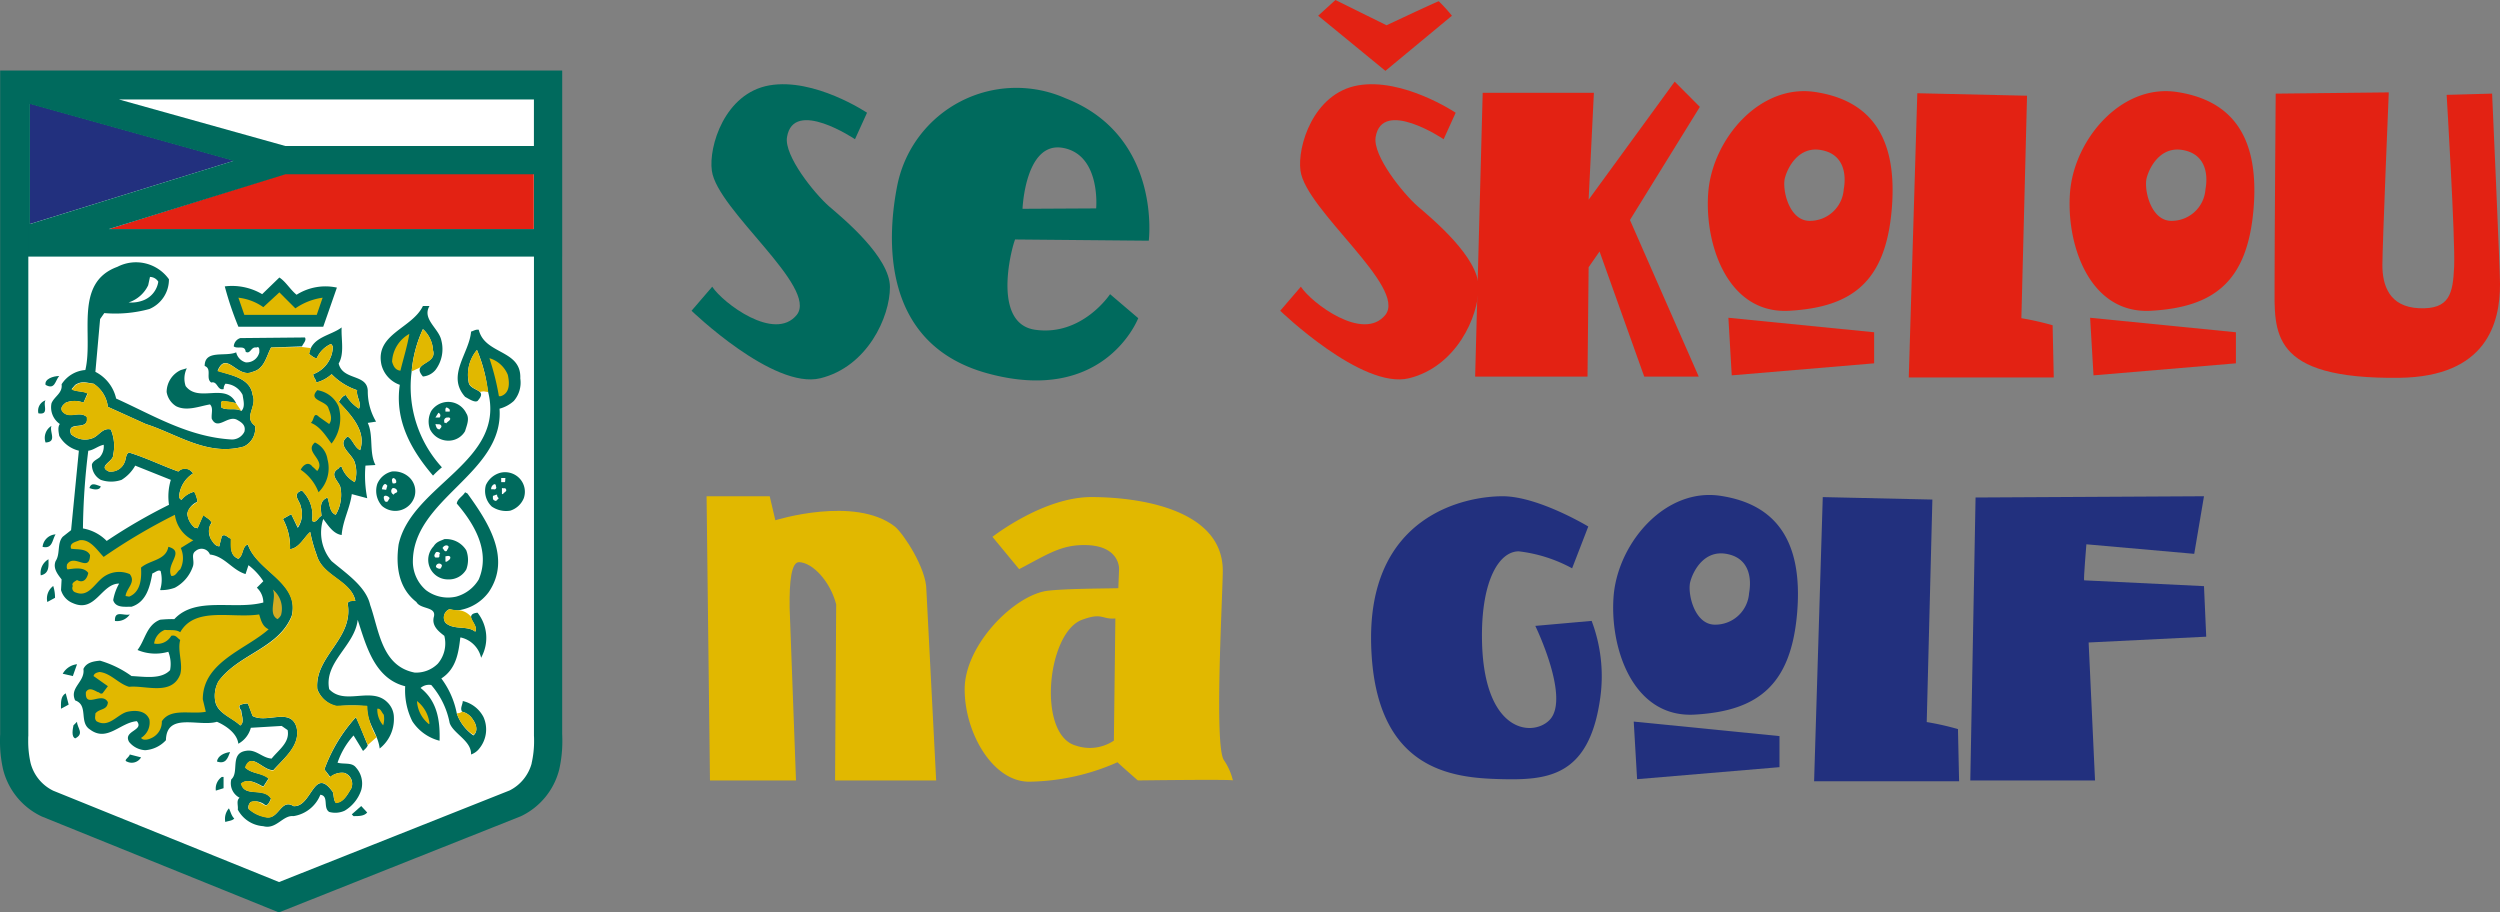
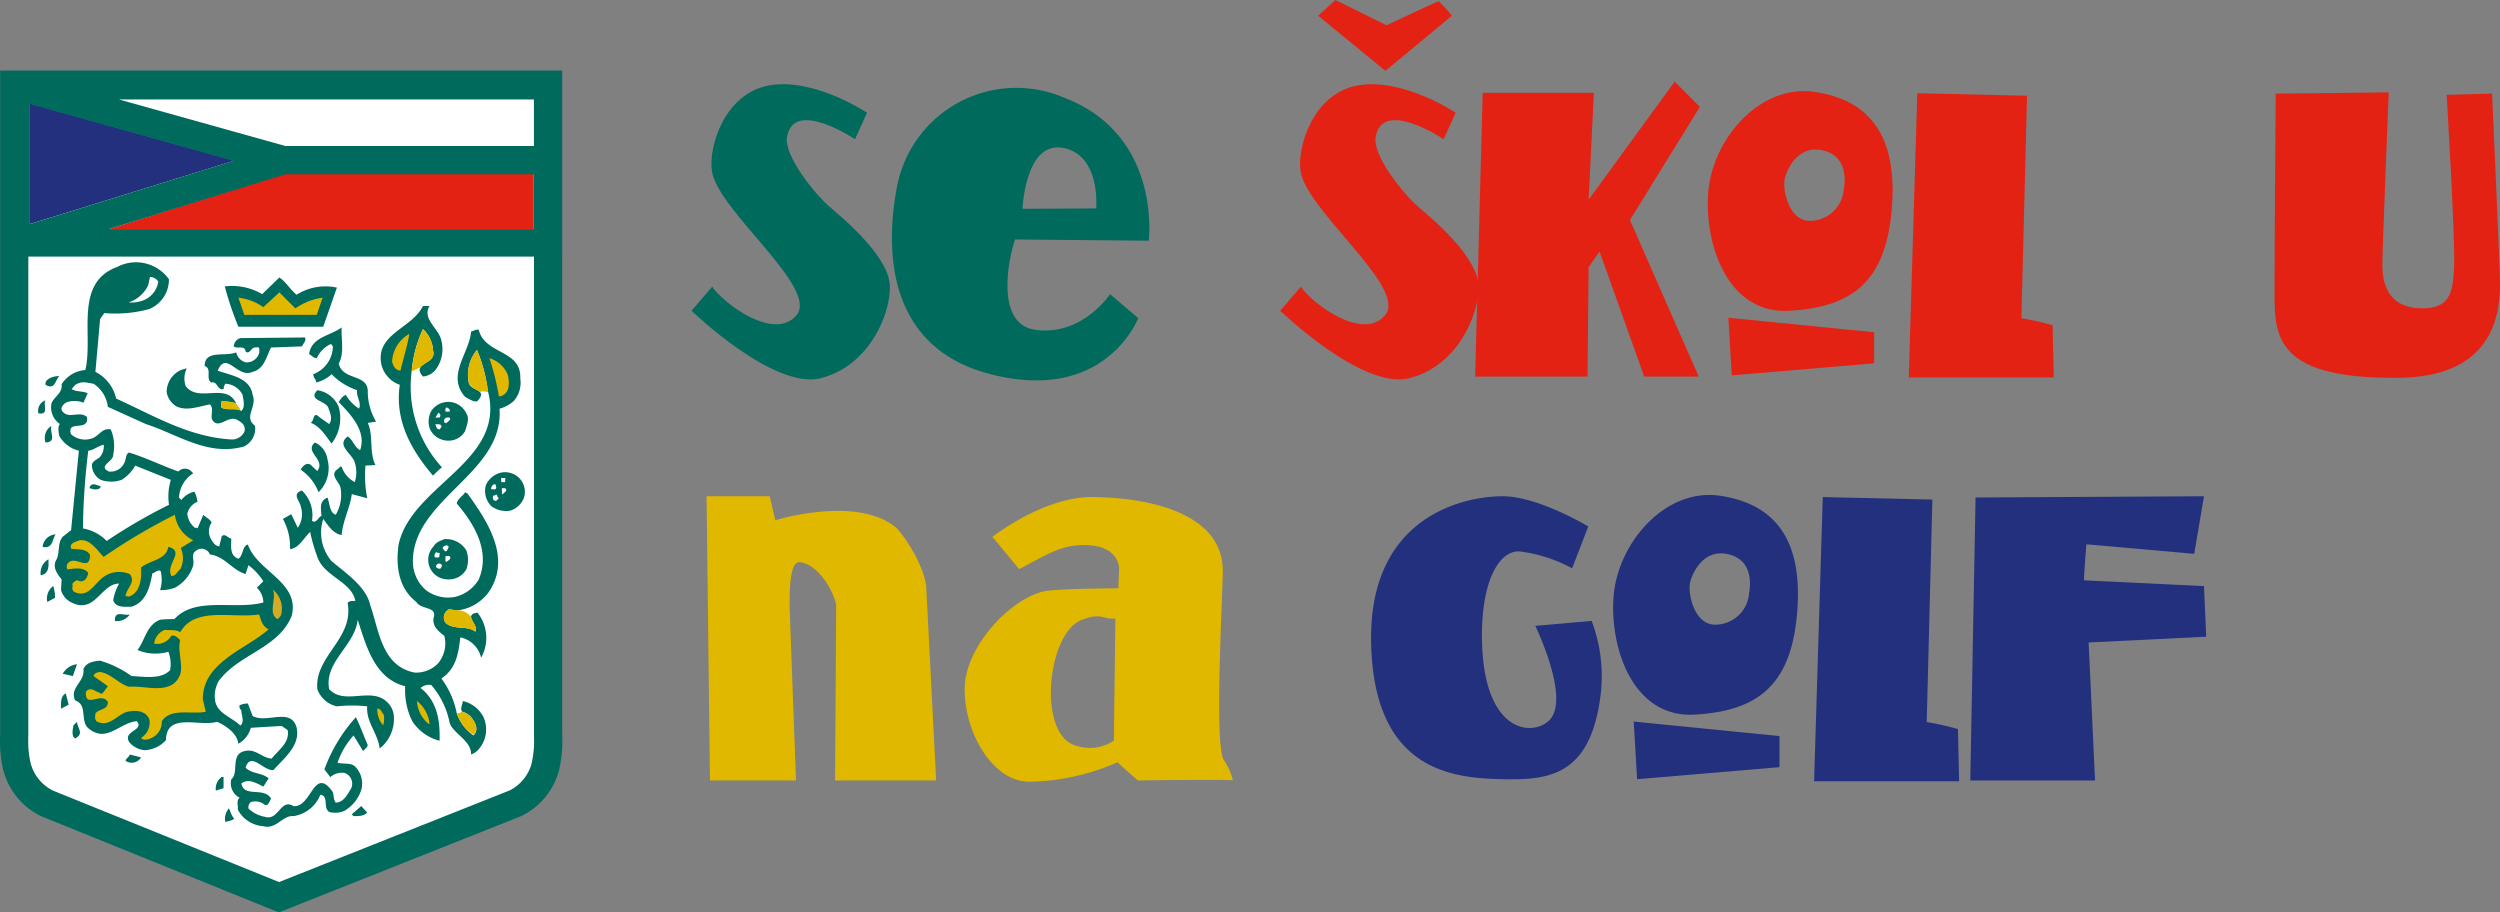
<svg xmlns="http://www.w3.org/2000/svg" id="Vrstva_1" data-name="Vrstva 1" viewBox="0 0 200 73" width="200px" height="73px">
  <rect x="0" y="0" width="200" height="73" fill="#808080" stroke="none" />
  <defs>
    <style>.cls-1,.cls-6{fill:#fff;}.cls-2,.cls-9{fill:#e32213;}.cls-2,.cls-3,.cls-4,.cls-5,.cls-6,.cls-7{fill-rule:evenodd;}.cls-11,.cls-3{fill:#22307e;}.cls-4,.cls-8{fill:#006a5d;}.cls-10,.cls-5{fill:#e1b800;}.cls-7{fill:#d2ac22;}</style>
  </defs>
  <path class="cls-1" d="M43.781,59.046V7.039H1.077V59.046c-.007.078-.013.235-.013.495a8.956,8.956,0,0,0,.222,2.041A4.519,4.519,0,0,0,3.72,64.549l18.132,7.337,0,.324.406-.161.429.174v-.344l18.441-7.328a4.538,4.538,0,0,0,2.447-2.968,8.973,8.973,0,0,0,.223-2.042c0-.26-.007-.417-.013-.495" transform="translate(0.085 0)" />
  <polygon class="cls-2" points="42.705 13.885 42.705 18.329 8.697 18.329 22.81 13.885 42.705 13.885" />
  <polygon class="cls-3" points="2.397 8.275 18.758 12.848 2.397 17.921 2.397 8.275" />
  <path class="cls-4" d="M23.639,23.581a4.319,4.319,0,0,1,3.228-.573L25.774,26.14H18.987a25.692,25.692,0,0,1-1.09-3.229,4.73,4.73,0,0,1,2.991.622L22.264,22.2c.519.335.852.949,1.375,1.379" transform="translate(0.085 0)" />
  <path class="cls-5" d="M19.462,25.191l-.475-1.375a4.288,4.288,0,0,1,1.994.757l1.283-1.184,1.281,1.28a5.01,5.01,0,0,1,2.18-.853l-.472,1.375Z" transform="translate(0.085 0)" />
  <path class="cls-4" d="M34.275,24.482c-.622,1.044.76,1.8.947,2.751A2.755,2.755,0,0,1,34.75,29.6a1.477,1.477,0,0,1-1,.521c-.995-1.136,1.141-.948.808-2.088a2.509,2.509,0,0,0-.808-1.706,10.043,10.043,0,0,0-.9,3.367,9.538,9.538,0,0,0,2.417,7.691,8.64,8.64,0,0,0-.71.663c-1.707-1.994-3.085-4.372-2.658-7.262a2.294,2.294,0,0,1-1.47-1.613c-.524-2.466,2.466-2.894,3.32-4.695Z" transform="translate(0.085 0)" />
  <path class="cls-4" d="M27.246,26.188c-.049.949.24,2.089-.238,2.894.333,1.377,2.283.808,2.329,2.185A4.769,4.769,0,0,0,30,33.731l-.665.1c.474,1,.094,2.375.617,3.37l-.8.048a9.352,9.352,0,0,0,.141,2.609l-1.234-.329c-.148,1.139-.716,2.088-.811,3.273-.662-.1-1.044-.714-1.472-1.285a3.518,3.518,0,0,0,.664,3.372c1.187,1,2.76,2.04,3.089,3.511.711,1.993.9,4.888,3.556,5.406a2.454,2.454,0,0,0,1.854-.71,2.487,2.487,0,0,0,.522-2.229c-.424-.329-1-.761-.851-1.471.283-.9-1.048-.615-1.382-1.234-1.469-1.138-1.656-2.94-1.424-4.605,1.049-4.789,8.689-6.64,7.125-12.337a12.017,12.017,0,0,0-.856-3.223,3.093,3.093,0,0,0-.669,2.56c.053.475.669.57.906.808.144.144.144.335-.192.714-.234.14-.661-.147-.995-.332-1.52-1.714.334-3.466.478-5.221.19-.048.378-.191.616-.145.475,2,3.418,1.569,3.321,3.892a2.244,2.244,0,0,1-.52,1.806,2.711,2.711,0,0,1-1.141.615c.378,5.22-7.024,7.211-6.931,12.334A3.023,3.023,0,0,0,33.99,47.21a2.925,2.925,0,0,0,2.417.521,3.022,3.022,0,0,0,1.808-1.376c.949-2.229-.333-4.414-1.758-6.072.045-.382.478-.572.664-.9l.189.095c1.569,2.184,3.565,5.128,1.711,7.88A3.672,3.672,0,0,1,36.6,48.823a1.886,1.886,0,0,1-.712-.093.726.726,0,0,0-.334,1.091c.669.617,1.757.19,2.376.713.236-.337-.285-.81-.33-1.142,0-.19.093-.334.517-.377a3.243,3.243,0,0,1,.336,3.51l-.047.1A2.152,2.152,0,0,0,36.788,51H36.74c-.141,1.234-.333,2.515-1.518,3.276a6.806,6.806,0,0,1,1.235,2.8,3.61,3.61,0,0,0,1.332,1.761c.426-.38.188-.951-.052-1.285a1.372,1.372,0,0,0-.853-.614c-.186-.286.051-.571.051-.856a2.487,2.487,0,0,1,1.659,1.283,2.412,2.412,0,0,1-.331,2.513,1.4,1.4,0,0,1-.664.48c.045-1.1-1.427-1.666-1.712-2.523A6.493,6.493,0,0,0,34.416,54.8a1.025,1.025,0,0,0-.856.238c1.331,1.041,1.571,2.605,1.52,4.221A3.675,3.675,0,0,1,32.9,57.7a5.533,5.533,0,0,1-.569-2.8c-2.469-.617-3.129-3.276-3.8-5.316-.232,2.087-2.707,3.372-2.281,5.55,1.238,1.331,3.374-.234,4.655,1.05a1.708,1.708,0,0,1,.522,1.227,3,3,0,0,1-1.138,2.47c-.144-1.233-1.089-2.085-1-3.372a10.846,10.846,0,0,0-2.424,0A2.167,2.167,0,0,1,25.3,55.131c-.234-2.655,2.95-4.034,2.425-6.877.142-.238.382-.141.618-.189-.333-1.613-2.616-1.947-3.088-3.655a11.687,11.687,0,0,1-.521-1.849c-.475.379-.856,1.28-1.616,1.374a4.649,4.649,0,0,0-.571-2.422l.67-.378.52,1.092a1.94,1.94,0,0,0,.237-1.708c-.047-.431-.757-.994.093-1.279a2.721,2.721,0,0,1,.807,2.418c.336.283.524-.333.76-.38-.045-.614-.192-1.19.475-1.471.192.428.141,1.188.666,1.374A3.125,3.125,0,0,0,27.152,39c-.1-.47-.9-.992-.237-1.467.14-.048.184-.286.331-.189A2.209,2.209,0,0,0,28.3,38.571a2.582,2.582,0,0,0,0-1.561c-.192-.713-1.524-1.38-.574-2.09.426.24.525.853,1,1.092.52-1.518-.711-2.8-1.711-3.845.144-.239.333-.518.571-.566a3.267,3.267,0,0,0,1.048,1.089c.233-.475-.241-.947-.146-1.474a5.1,5.1,0,0,1-2.043-1.282,2.814,2.814,0,0,1-1.23.666c0-.237-.24-.378-.24-.666a2.4,2.4,0,0,0,1.568-2.226l-.144-.193a2.232,2.232,0,0,0-1.139,1.139c-.24,0-.381-.186-.617-.329.189-1.377,1.756-1.471,2.61-2.137" transform="translate(0.085 0)" />
  <path class="cls-5" d="M31.948,29.656c-.426-.052-.57-.383-.667-.719a2.685,2.685,0,0,1,1.381-2.226c-.143.9-.479,1.994-.714,2.945" transform="translate(0.085 0)" />
  <path class="cls-5" d="M40.538,29.983c.142.617.193,1.473-.567,1.713h-.144a20.317,20.317,0,0,0-.761-3.042,2.29,2.29,0,0,1,1.472,1.329" transform="translate(0.085 0)" />
  <path class="cls-4" d="M4.651,30.082c-.334.377-.334,1.134-1.091.708-.1-.472.613-.708,1.091-.708" transform="translate(0.085 0)" />
  <path class="cls-4" d="M3.56,32.026c-.238.329.331,1.189-.572,1.041a.879.879,0,0,1,.572-1.041" transform="translate(0.085 0)" />
  <path class="cls-4" d="M37.22,33.067c.28.429.043.948-.1,1.427a1.524,1.524,0,0,1-1.234.757,1.637,1.637,0,0,1-1.566-.9,1.786,1.786,0,0,1,.095-1.471,1.643,1.643,0,0,1,1.137-.713,1.6,1.6,0,0,1,1.667.9" transform="translate(0.085 0)" />
  <path class="cls-6" d="M35.887,32.927h-.334c0-.142-.045-.284.1-.335.189.1.284.145.236.335" transform="translate(0.085 0)" />
  <path class="cls-6" d="M35.08,33.4h-.33l.235-.377a.229.229,0,0,1,.095.377" transform="translate(0.085 0)" />
  <path class="cls-6" d="M35.936,33.5c0,.141-.237.235-.335.379,0-.095-.184,0-.142-.144a.252.252,0,0,1,.192-.33c.141,0,.237-.047.285.095" transform="translate(0.085 0)" />
  <path class="cls-6" d="M35.222,34.065c.046.142-.091.191-.142.286-.239,0-.286-.235-.33-.427.187.047.381-.049.472.141" transform="translate(0.085 0)" />
  <path class="cls-4" d="M3.56,35.4a1.124,1.124,0,0,1,.473-1.33c-.187.477.476,1.282-.473,1.33" transform="translate(0.085 0)" />
  <path class="cls-4" d="M13.43,22.345a2.561,2.561,0,0,1-1.564,2.376,10.332,10.332,0,0,1-3.608.326l-.335.479-.377,4.222a3.175,3.175,0,0,1,1.66,2.136c2.948,1.331,5.794,3.084,9.26,3.276a1.112,1.112,0,0,0,1-.618c.141-.527-.239-.762-.57-.948-.757-.431-1.567.9-2.042-.1-.045-.429.145-.853-.141-1.141-.854.146-1.852.572-2.706.146a1.652,1.652,0,0,1-.761-1.14,1.949,1.949,0,0,1,1.14-1.757l.475-.141a1.863,1.863,0,0,0-.094,1.423c1.042,1.377,3.227-.333,4.037,1.377-.334-.1-.715-.1-1.049-.188-.282.092-.092.331-.139.517.425.288,1.135,0,1.611.288.335-.333.144-.9.1-1.279a1.626,1.626,0,0,0-1.377-.9.662.662,0,0,0-.142.427c-.523.144-.474-.664-.994-.523-.475-.331.093-1.088-.525-1.327,0-1.327,1.661-.712,2.52-1.088a1.082,1.082,0,0,0,.758.8,1.037,1.037,0,0,0,1.094-.8c0-.148.044-.527-.241-.384-.428-.093-.472.572-.853.336-.048-.57-.666-.191-.951-.429a.745.745,0,0,1,.524-.664l5.171-.05c.143.239-.141.477-.237.714L21.6,27.8c-.381.712-.525,1.711-1.473,1.947-1.234.57-2.089-1.755-2.8-.092,1.045.373,2.614.566,2.8,1.945.382.946-.759,1.753.188,2.464a1.583,1.583,0,0,1-.9,1.661c-2.9.8-5.317-1-7.831-1.8L8.543,32.547A2.559,2.559,0,0,0,7.4,30.7c-.619-.1-.949-.237-1.471.094l-.285.333c.38.238.9.144,1.281.333l-.334.759a1.854,1.854,0,0,0-1.422,0c-.24.191-.473.428-.24.712.523.613,1.332-.094,1.944.427.192,1.232-1.658.186-1.279,1.376a1.68,1.68,0,0,0,1.806.287c.476-.24.758-.81,1.375-.666a3.331,3.331,0,0,1,.192,2.04c.047.522-1.28.9-.334,1.327a1.2,1.2,0,0,0,1.235-.708c.147-.288.094-.713.378-.808,1.381.426,2.612,1.043,3.941,1.516a.709.709,0,0,1,1.047,0l.14.143a2.422,2.422,0,0,0-1.138,1.946l.188.19a1.809,1.809,0,0,1,1.044-.664,2.265,2.265,0,0,1,.243.806,1.359,1.359,0,0,0-.811.948,1.631,1.631,0,0,0,.619,1.14c.045,0,.144-.048.192.048l.469-1.094c.238.24.525.332.666.617a1.236,1.236,0,0,0-.045,1.333c.144.232.33.569.664.569.048-.286.143-.569.19-.813.282-.233.476.148.762.2,0,.617-.149,1.327.566,1.612.428-.285.284-.995.761-1.142.76,2.184,4.177,3,3.509,5.7-1.041,2.609-4.222,3.036-5.837,5.217a2.393,2.393,0,0,0-.285,1.616c.19.994,1.331,1.283,2,1.945.379-.234.092-.853.092-1.185-.092-.144-.188-.24-.141-.428a1.4,1.4,0,0,1,.666-.143l.378,1c1.142.617,3.038-.709,3.513.9.333,1.426-.948,2.42-1.85,3.42-.808.092-1.806-1.525-2.231-.192.52.519,1.279.384,1.85.854l-.427.665c-.473-.239-1.233-.713-1.758-.239.239,1.14,1.8.239,2.376,1.188-.095.19-.24.615-.474.522a1.221,1.221,0,0,0-1.142-.237.558.558,0,0,0-.19.519,2.572,2.572,0,0,0,1.332.665c1.091.334,1.231-1.517,2.277-.854,1.47.093,1.611-3.274,3.134-1.138.1.286.048.617.237.852.619,0,.95-.662,1.235-1.138a.91.91,0,0,0-.522-1.233,1.379,1.379,0,0,0-1.142.331l-.477-.613a12.605,12.605,0,0,1,2.519-4.177c.333.662.62,1.472.951,2.231-.046.188-.238.331-.379.469L28.2,58.837a6.249,6.249,0,0,0-1.281,2.179c.519.144,1.141-.047,1.471.382a1.92,1.92,0,0,1,.426,1.8,3.042,3.042,0,0,1-1.326,1.657,1.8,1.8,0,0,1-1.238.1c-.523-.333,0-1.28-.709-1.376A2.766,2.766,0,0,1,23.4,65.289c-.857-.1-1.377,1.093-2.421.806a2.493,2.493,0,0,1-2.041-1.327c.047-.333-.14-.712.142-.95a1.3,1.3,0,0,1-.661-1.471c.661-.565-.149-2.09,1.182-2.282.808-.138,1.285.573,2.045.622.568-.712,1.468-1.284,1.281-2.279l-.478-.333-2.468.148a2.053,2.053,0,0,1-1,1.276c-.095-.854-1.046-1.472-1.711-1.757-1.421.428-4.034-.8-4.08,1.474a2.487,2.487,0,0,1-1.661.8,1.771,1.771,0,0,1-1.285-.662c-.517-.9,1.235-.9.621-1.658-1.33.094-2.374,1.7-3.753.663-.9-.569-.093-1.948-1.185-2.326-.477-1.042.807-1.473.662-2.517.242-.524.809-.615,1.328-.663a8.266,8.266,0,0,1,2.519,1.231c1.043.049,2.373.287,3.085-.472a2.664,2.664,0,0,0-.14-1.471A3.685,3.685,0,0,1,10.916,52c.619-.808.715-1.992,1.806-2.422a9.411,9.411,0,0,1,1.14-.048c1.706-1.85,4.794-.71,7.119-1.329a1.614,1.614,0,0,0-.518-1.184l.518-.52a5.046,5.046,0,0,0-1.188-1.282l-.235.711c-1.092-.334-1.661-1.424-2.849-1.565a.715.715,0,0,0-1.141-.283c-.423.283-.045.8-.237,1.279a3.03,3.03,0,0,1-1.425,1.66,3.091,3.091,0,0,1-1.184.19,2.768,2.768,0,0,0,.044-1.52c-.187-.138-.423.1-.664.191-.189,1.044-.471,2.277-1.66,2.659-.57,0-1.279.1-1.471-.524a4.071,4.071,0,0,1,.475-1.327c-1.426,0-1.9,2.369-3.7,1.565a1.59,1.59,0,0,1-.949-1.044l.046-.855c-.33-.426-.708-.9-.475-1.47.383-.571.1-1.424.569-1.945l.665-.523.622-6.359a2.454,2.454,0,0,1-1.569-1.187c-.048-.285-.142-.71.049-.947a1.616,1.616,0,0,1-.668-1.661c.237-.567.9-.807.807-1.519a2.473,2.473,0,0,1,1.9-1.14c.664-2.8-.949-6.972,2.566-8.256a3.234,3.234,0,0,1,4.124,1M8.208,35.582h0c-.472.1-.8.43-1.231.476a55.021,55.021,0,0,0-.426,6.217,3.515,3.515,0,0,1,1.9,1,43.838,43.838,0,0,1,4.983-2.891,4.6,4.6,0,0,1,.147-1.995l-2.849-1.139a3.144,3.144,0,0,1-1.092,1.139,2.529,2.529,0,0,1-1.661,0,1.372,1.372,0,0,1-.711-1.234c.093-.283.377-.379.616-.568a1.3,1.3,0,0,0,.328-1" transform="translate(0.085 0)" />
-   <path class="cls-4" d="M32.663,38.193a1.532,1.532,0,0,1,.42,1.518,1.613,1.613,0,0,1-2.61.762,1.8,1.8,0,0,1-.375-1.76,1.68,1.68,0,0,1,1.183-.995,1.794,1.794,0,0,1,1.382.475" transform="translate(0.085 0)" />
  <path class="cls-4" d="M41.536,38.336a1.556,1.556,0,0,1,.282,1.518,1.725,1.725,0,0,1-1.087,1,2.028,2.028,0,0,1-1.475-.331,1.721,1.721,0,0,1-.472-1.709,1.775,1.775,0,0,1,1.187-1,1.6,1.6,0,0,1,1.565.521" transform="translate(0.085 0)" />
-   <path class="cls-6" d="M31.618,38.571c-.048.142-.194.1-.286.1-.051-.1-.144-.429.092-.429.146.1.194.145.194.332" transform="translate(0.085 0)" />
  <path class="cls-6" d="M40.349,38.239c-.045.145.05.379-.138.332h-.2v-.332Z" transform="translate(0.085 0)" />
  <path class="cls-4" d="M7.975,38.908c-.095.379-.668.234-.906.138.146-.518.572-.236.906-.138" transform="translate(0.085 0)" />
  <path class="cls-6" d="M30.9,38.858l-.094.329-.336-.045c0-.144.19-.663.43-.284" transform="translate(0.085 0)" />
  <path class="cls-6" d="M39.589,38.908a.156.156,0,0,1-.186.234h-.192c-.047-.284.378-.614.378-.234" transform="translate(0.085 0)" />
  <path class="cls-6" d="M31.66,39.188c.142.286-.187.191-.236.384a.3.3,0,0,1-.092-.526.357.357,0,0,1,.328.142" transform="translate(0.085 0)" />
  <path class="cls-6" d="M40.4,39.142c.093.191-.187.237-.241.383h-.09v-.479c.144.047.282-.048.331.1" transform="translate(0.085 0)" />
  <path class="cls-6" d="M39.827,39.854c-.142.1-.19.285-.331.192-.19-.049-.145-.239-.145-.383.1,0,.19-.091.334-.091a.287.287,0,0,0,.142.282" transform="translate(0.085 0)" />
  <path class="cls-6" d="M31.092,39.854c-.093.1-.093.192-.189.285-.24.048-.24-.142-.286-.285-.048-.329.382-.191.475,0" transform="translate(0.085 0)" />
  <path class="cls-5" d="M13.906,41.181a2.663,2.663,0,0,0,1.472,2.043l-1,.617a1.969,1.969,0,0,1-.045,1.711c-.239.138-.334.566-.715.521-.472-.953,1.141-1.947-.235-2.328-.191,1.091-1.474,1.045-2.186,1.664.049.8,0,1.945-.951,2.322l-.284-.048c.053-.617.854-1.089.333-1.754a2.14,2.14,0,0,0-2.228.33C7.4,46.829,6.929,47.78,5.98,47.4a.358.358,0,0,1-.238-.521c-.144-.241.191-.379.335-.475.518.285.8-.1.9-.569-.382-.523-1.186-.334-1.663-.283-.095-.143-.046-.24-.046-.379.567-.955,1.8.708,1.851-.763-.282-.569-1.091-.424-1.521-.518-.142-.478.382-.529.667-.668.854-.141,1.426.807,1.943,1.328a46.864,46.864,0,0,1,5.7-3.371" transform="translate(0.085 0)" />
  <path class="cls-4" d="M4.364,42.749c-.282.427-.232,1.186-1.042,1a1.116,1.116,0,0,1,1.042-1" transform="translate(0.085 0)" />
  <path class="cls-4" d="M37.22,44.031a2.185,2.185,0,0,1,0,1.521,1.6,1.6,0,0,1-1.476.8A1.568,1.568,0,0,1,34.608,43.7c.233-.382.566-.43.851-.569a1.891,1.891,0,0,1,1.761.9" transform="translate(0.085 0)" />
  <path class="cls-6" d="M35.792,43.7c.047.141-.093.235-.141.381-.192.093-.234-.146-.335-.24.1-.192.335-.288.476-.141" transform="translate(0.085 0)" />
-   <path class="cls-6" d="M35.131,44.269c-.146.095.043.333-.194.333H34.75c-.192-.147,0-.333.043-.428a.3.3,0,0,1,.338.095" transform="translate(0.085 0)" />
+   <path class="cls-6" d="M35.131,44.269c-.146.095.043.333-.194.333H34.75c-.192-.147,0-.333.043-.428" transform="translate(0.085 0)" />
  <path class="cls-6" d="M35.936,44.553c.044.188-.144.283-.285.382h-.1v-.43c.1,0,.286-.1.383.048" transform="translate(0.085 0)" />
  <path class="cls-4" d="M3.793,44.741c0,.477.1,1.14-.617,1.284a1.251,1.251,0,0,1,.617-1.284" transform="translate(0.085 0)" />
  <path class="cls-6" d="M35.268,45.218a.411.411,0,0,1-.137.283.441.441,0,0,1-.338-.141.253.253,0,0,1,.475-.142" transform="translate(0.085 0)" />
  <path class="cls-4" d="M4.317,47.825l-.616.333a1.248,1.248,0,0,1,.472-1.279,3.024,3.024,0,0,1,.144.946" transform="translate(0.085 0)" />
  <path class="cls-7" d="M22.4,49.2a.921.921,0,0,1-.282.331c-.806-.427-.046-1.708-.381-2.369A1.961,1.961,0,0,1,22.4,49.2" transform="translate(0.085 0)" />
  <path class="cls-4" d="M10.3,49.154a1.232,1.232,0,0,1-1.188.523c-.044-.9.716-.381,1.188-.523" transform="translate(0.085 0)" />
  <path class="cls-5" d="M21.408,50.341c-1.8,1.614-5.269,2.612-5.269,5.6l.24,1c-1.188.236-2.8-.336-3.517.761a1.416,1.416,0,0,1-.9,1.372c-.192.094-.617.191-.761-.044a1.441,1.441,0,0,0,.665-1.475c-.282-.71-1.091-.758-1.754-.614-.806.188-1.475,1.327-2.471.761-.189-.2-.095-.382-.095-.623.334-.425.951-.234,1-.9-.472-.906-1.853.566-1.758-.81.24-.426.667-.14.951,0,.144,0,.187.191.381.094l.426-.568L7.4,54.087c.048-.238.287-.285.476-.328.9.09,1.518.948,2.369,1.186,1.286-.142,3.418.757,4.088-1,.237-.852-.239-1.891,0-2.749-.239-.143-.334-.426-.715-.332a1.286,1.286,0,0,1-1.375.619,1.362,1.362,0,0,1,.856-1.093c.424.049.9-.048,1.234.188,1.186-2.086,4.129-1.088,6.315-1.423.14.427.237.948.756,1.187" transform="translate(0.085 0)" />
  <path class="cls-4" d="M5.742,54.087,4.933,53.9a1.5,1.5,0,0,1,1.144-.762Z" transform="translate(0.085 0)" />
  <path class="cls-4" d="M5.409,56.367l-.616.331c0-.474-.046-1,.38-1.233Z" transform="translate(0.085 0)" />
  <path class="cls-5" d="M34.275,57.886l-.045.045a2.526,2.526,0,0,1-.956-1.849,2.648,2.648,0,0,1,1,1.8" transform="translate(0.085 0)" />
  <path class="cls-5" d="M30.617,57.174a1.793,1.793,0,0,1-.048.853A1.9,1.9,0,0,1,30.1,56.7c.285-.046.332.288.519.476" transform="translate(0.085 0)" />
  <path class="cls-4" d="M5.933,59.071c-.335-.14-.191-.758-.142-1.044l.286-.285c0,.481.613.95-.144,1.329" transform="translate(0.085 0)" />
-   <path class="cls-4" d="M18.322,60.166c-.187.471-.332.994-1.046.758.049-.474.621-.712,1.046-.758" transform="translate(0.085 0)" />
  <path class="cls-4" d="M11.2,60.59a.863.863,0,0,1-1.139.334c-.286-.1.187-.334.237-.566Z" transform="translate(0.085 0)" />
  <path class="cls-4" d="M17.8,63.057l-.616.192a1.137,1.137,0,0,1,.476-1.094h.14Z" transform="translate(0.085 0)" />
  <path class="cls-4" d="M29.291,65c-.24.29-.664.29-1.095.29l-.139-.14.755-.668Z" transform="translate(0.085 0)" />
  <path class="cls-4" d="M18.656,65.476c-.145.192-.474.192-.715.284a1.264,1.264,0,0,1,.285-1.09c.1.147.2.619.43.806" transform="translate(0.085 0)" />
  <path class="cls-5" d="M33.182,29.555a2.237,2.237,0,0,0,.378-.187c.286-.379,1.234-.521,1-1.331a2.411,2.411,0,0,0-.808-1.706,10.043,10.043,0,0,0-.9,3.367,1.925,1.925,0,0,0,.331-.143" transform="translate(0.085 0)" />
  <path class="cls-5" d="M38.641,31.313a3.336,3.336,0,0,0,.331.048,13.451,13.451,0,0,0-.9-3.367A3.029,3.029,0,0,0,37.4,30.5c.053.524.669.619.906.857a1.7,1.7,0,0,1,.333-.048" transform="translate(0.085 0)" />
  <path class="cls-5" d="M37.22,49.015a1.378,1.378,0,0,0-.621-.192,3.717,3.717,0,0,1-.712-.093.717.717,0,0,0-.334,1.091c.669.617,1.757.19,2.376.713.236-.382-.285-.857-.33-1.194a1.554,1.554,0,0,0-.379-.325" transform="translate(0.085 0)" />
  <path class="cls-5" d="M36.7,57.03l-.241.046a3.29,3.29,0,0,0,1.332,1.711c.426-.33.188-.9-.052-1.235a1.372,1.372,0,0,0-.853-.614Z" transform="translate(0.085 0)" />
  <path class="cls-5" d="M18.8,32.263a3.942,3.942,0,0,0-1.049-.188c-.282.092-.092.331-.139.517.425.288,1.135,0,1.611.288Z" transform="translate(0.085 0)" />
-   <path class="cls-5" d="M29.337,59.6l-.951-2.231a12.284,12.284,0,0,0-2.519,4.177l.432.613a1.609,1.609,0,0,1,1.135-.331.947.947,0,0,1,.574,1.285c-.285.424-.616,1.135-1.235,1.135-.189-.284-.139-.615-.237-.9-1.523-2.136-1.664,1.231-3.134,1.138-1.046-.663-1.186,1.188-2.277.9a2.742,2.742,0,0,1-1.332-.662c0-.237,0-.427.19-.567.428-.191.809.093,1.142.284.234.046.379-.331.474-.524-.571-.947-2.136-.093-2.421-1.233.57-.474,1.285,0,1.8.286l.427-.664c-.571-.476-1.33-.383-1.9-.9.473-1.333,1.471.284,2.279.239.9-1.047,2.183-2.041,1.85-3.467-.475-1.61-2.371-.284-3.514-.9l-.377-1a1.4,1.4,0,0,0-.666.143c-.1.188.048.284.1.428.045.332.332.951-.048,1.185-.664-.619-1.8-.951-1.995-1.945a2.508,2.508,0,0,1,.238-1.562c1.662-2.235,4.843-2.612,5.884-5.224.619-2.7-2.794-3.559-3.509-5.743-.477.147-.333.9-.761,1.142-.715-.285-.617-.995-.617-1.612-.235-.048-.429-.429-.711-.2-.047.289-.143.527-.19.813-.334,0-.52-.337-.664-.524-.19-.378-.286-1.046.045-1.331-.141-.332-.428-.424-.666-.61l-.469,1.04c-.048-.1-.147-.048-.192-.048a1.544,1.544,0,0,1-.619-1.14c.047-.473.474-.708.811-.948a2.1,2.1,0,0,0-.288-.806,2.179,2.179,0,0,0-1,.664l-.189-.19a2.422,2.422,0,0,1,1.138-1.946l-.14-.143a.754.754,0,0,0-1.047,0c-1.329-.473-2.56-1.09-3.941-1.516-.284.095-.231.52-.378.808a1.145,1.145,0,0,1-1.235.708c-.946-.377.381-.805.334-1.327a3.331,3.331,0,0,0-.192-2.04c-.617-.144-.9.426-1.375.665A1.678,1.678,0,0,1,5.6,34.73c-.379-1.136,1.471-.144,1.239-1.376-.572-.521-1.381.24-1.948-.427-.189-.284.044-.521.284-.712a1.853,1.853,0,0,1,1.422,0l.334-.71c-.427-.238-.9-.144-1.281-.335l.285-.331c.522-.38.852-.19,1.471-.143a2.559,2.559,0,0,1,1.139,1.851l3.041,1.377c2.514.806,4.935,2.606,7.831,1.8a1.583,1.583,0,0,0,.9-1.661c-.947-.664.149-1.473-.189-2.464-.186-1.379-1.755-1.572-2.8-1.9.712-1.7,1.567.62,2.8.05.949-.236,1.094-1.235,1.474-1.947l2.466-.044.715.091-.144.477c.236.143.377.329.617.329a2.232,2.232,0,0,1,1.139-1.139l.144.193a2.4,2.4,0,0,1-1.568,2.226c0,.24.24.429.24.666a2.823,2.823,0,0,0,1.231-.666,5.094,5.094,0,0,0,2.042,1.282c-.1.527.379,1,.146,1.474A3.267,3.267,0,0,1,27.579,31.6c-.238.047-.427.327-.571.519,1,1.1,2.231,2.374,1.712,3.892-.472-.239-.571-.851-1-1.092-.95.71.382,1.377.574,2.09a2.582,2.582,0,0,1,0,1.561,2.208,2.208,0,0,1-1.051-1.23c-.147-.1-.192.142-.331.19-.667.475.139,1,.237,1.467a3.125,3.125,0,0,1-.379,2.183c-.525-.186-.474-.946-.666-1.374-.667.282-.52.857-.475,1.471-.236.046-.424.663-.76.38a2.721,2.721,0,0,0-.807-2.418c-.85.285-.14.849-.093,1.279a1.815,1.815,0,0,1-.237,1.66l-.52-1.044-.67.378a4.649,4.649,0,0,1,.571,2.422c.76-.094,1.141-1,1.616-1.374a11.687,11.687,0,0,0,.521,1.849c.472,1.663,2.755,1.994,3.088,3.655-.236.048-.476-.049-.618.189.525,2.843-2.659,4.222-2.425,6.877a2.117,2.117,0,0,0,1.569,1.331,21.042,21.042,0,0,1,2.423,0,5.4,5.4,0,0,0,.757,2.511Z" transform="translate(0.085 0)" />
  <path class="cls-4" d="M27.008,32.547a3.3,3.3,0,0,1-.569,2.939c-.424-.566-.9-1.37-1.659-1.659.284-.19.188-.947.66-.473l.808.57c.288-.384.1-.857-.046-1.234-.143-.664-1.712-.615-.9-1.474a2.221,2.221,0,0,1,1.71,1.331" transform="translate(0.085 0)" />
  <path class="cls-4" d="M26.107,36.722a2.7,2.7,0,0,1-.711,2.657,3.768,3.768,0,0,0-1.424-1.8c.189-.378.616-.708.949-.233.143.089.287.285.377.329.717-.9-1.089-1.52-.188-2.276a1.762,1.762,0,0,1,1,1.327" transform="translate(0.085 0)" />
  <path class="cls-4" d="M44.877,20.529V5.719H.031v14.81m42.6-8.849H22.743L9.432,7.958h33.2Zm0,6.643h-34l1.688-.521c1.044-.326,2.1-.654,3.133-.975h0c4.8-1.49,9.143-2.833,9.3-2.886H42.635ZM2.31,8.322c2.033.566,11.636,3.249,16.284,4.546l-2.757.856C10.9,15.251,4.031,17.386,2.31,17.923Z" transform="translate(0.085 0)" />
  <path class="cls-6" d="M12.579,22.537a1.912,1.912,0,0,1-1.143,1.468,2.667,2.667,0,0,1-1.231.189A2.63,2.63,0,0,0,11.77,22.82l.143-.666a.8.8,0,0,1,.666.383" transform="translate(0.085 0)" />
  <path class="cls-8" d="M44.89,58.739V5.642H-.072V58.736c-.007.105-.013.278-.013.536a10.108,10.108,0,0,0,.248,2.282,5.671,5.671,0,0,0,3.113,3.773L22.241,73l0-.012v0L41.584,65.3a5.674,5.674,0,0,0,3.065-3.726,10.175,10.175,0,0,0,.253-2.3c0-.259-.006-.43-.012-.533m-2.442,2.332a3.424,3.424,0,0,1-1.761,2.162L22.239,70.564,4.177,63.258a3.411,3.411,0,0,1-1.813-2.21,7.857,7.857,0,0,1-.192-1.776c0-.208,0-.333.009-.395l0-50.978H42.632V58.777l0,.089c.006.064.01.193.01.406a7.923,7.923,0,0,1-.2,1.8" transform="translate(0.085 0)" />
  <path class="cls-8" d="M68.314,11.137s-4.929-3.314-5.439-.166c-.241,1.491,2.193,4.508,3.364,5.535,1.2,1.027,4.871,4.076,4.871,6.463s-1.8,6.363-5.562,7.291-10.309-5.4-10.309-5.4l1.654-1.923c.841,1.292,4.99,4.441,6.763,2.254,1.743-2.22-6.373-8.385-6.793-11.533-.272-1.923,1.022-6.2,4.6-6.828,3.607-.629,7.814,2.188,7.814,2.188Z" transform="translate(0.085 0)" />
  <path class="cls-8" d="M81.147,19.158c.029-.464-2.225,6.694,1.592,7.224,3.757.53,5.982-2.849,5.982-2.849l2.253,1.921S88.3,32.447,78.892,29.862c-8.537-2.352-8.027-10.871-7.184-15.08A9.714,9.714,0,0,1,85.144,7.856c7.725,3.016,6.673,11.4,6.673,11.4Zm3.816-7.325c-3.035-.564-3.246,4.871-3.246,4.871l5.891-.032S88,12.4,84.963,11.833" transform="translate(0.085 0)" />
  <path class="cls-9" d="M115.407,11.137s-4.93-3.314-5.442-.166c-.238,1.491,2.195,4.508,3.367,5.535,1.2,1.027,4.869,4.076,4.869,6.463s-1.8,6.363-5.56,7.291-10.309-5.4-10.309-5.4l1.652-1.923c.842,1.292,4.989,4.441,6.762,2.254,1.745-2.22-6.371-8.385-6.792-11.533-.27-1.923,1.022-6.2,4.6-6.828,3.607-.629,7.815,2.188,7.815,2.188Z" transform="translate(0.085 0)" />
  <polygon class="cls-9" points="118.615 7.425 127.511 7.425 127.09 15.976 133.975 6.53 135.988 8.551 130.396 17.6 135.898 30.127 131.538 30.127 127.964 20.118 127.09 21.377 127.001 30.127 118.012 30.127 118.615 7.425" />
  <path class="cls-9" d="M143.113,24.858c-5.048.331-6.914-5.469-6.522-9.645.422-4.176,4.147-8.517,8.536-7.854s6.612,3.546,6.131,9.345c-.48,5.768-3.094,7.854-8.145,8.154m6.733,1.723v2.485l-11.392.962-.268-4.607ZM145.579,12c-1.744-.3-2.615,1.325-2.857,2.187-.27.861.27,3.446,1.925,3.481a2.716,2.716,0,0,0,2.767-2.52c.239-1.326-.062-2.85-1.835-3.148" transform="translate(0.085 0)" />
  <path class="cls-9" d="M162.078,7.657l-.453,17.8a22.4,22.4,0,0,1,2.5.564c0,.1.091,4.176.091,4.176h-11.6L153.3,7.459Z" transform="translate(0.085 0)" />
-   <path class="cls-9" d="M172.053,24.858c-5.05.331-6.913-5.469-6.521-9.645.42-4.176,4.147-8.517,8.534-7.854s6.614,3.546,6.133,9.345c-.479,5.768-3.095,7.854-8.146,8.154m6.734,1.723v2.485l-11.392.962-.271-4.607ZM174.519,12c-1.744-.3-2.617,1.325-2.856,2.187-.27.861.271,3.446,1.925,3.481a2.713,2.713,0,0,0,2.764-2.52c.242-1.326-.061-2.85-1.833-3.148" transform="translate(0.085 0)" />
  <path class="cls-9" d="M181.97,7.491l9.047-.1s-.511,12.262-.511,13.82.511,3.346,2.947,3.447,2.7-1.16,2.794-3.348-.6-13.721-.6-13.721l3.636-.1s.633,14.085.633,15.245c0,3.082-1.051,7.391-8.026,7.49-10.46.134-10.009-3.645-10.009-7.49s.09-15.245.09-15.245" transform="translate(0.085 0)" />
  <path class="cls-10" d="M56.441,39.7h5.051l.45,1.921s6.342-1.988,9.558.5c.692.564,2.525,3.347,2.525,5.071l.783,15.245H66.721l.089-14.085c-.48-1.856-1.892-3.348-2.974-3.38-.6,0-.782,1.49-.751,3.645l.51,13.82H56.712Z" transform="translate(0.085 0)" />
  <path class="cls-10" d="M82.349,62.533c-2.947.1-5.261-3.844-5.261-7.39,0-3.58,4.028-7.59,6.673-7.887,1.5-.167,4.178-.167,5.619-.2l.061-1.524s.09-1.823-2.554-1.923c-2.015-.065-3.037.663-5.441,1.923l-2.134-2.585s4.057-3.182,7.905-3.182c3.817,0,10.4.961,10.519,5.767.031,1.524-.72,14.118.091,15.278a4.949,4.949,0,0,1,.721,1.624c0-.1-7.605,0-7.605,0s-1.712-1.491-1.622-1.458a17.921,17.921,0,0,1-6.972,1.557M86.5,49.575c-2.825.994-3.638,9.213-.512,10.075a3.458,3.458,0,0,0,3.037-.4l.12-9.775c-1.083.1-1.023-.5-2.645.1" transform="translate(0.085 0)" />
  <path class="cls-11" d="M125.684,45.465a11.774,11.774,0,0,0-4.265-1.358c-1.566,0-2.948,2.288-2.948,6.727,0,7.788,4,8.154,5.38,6.794,1.743-1.69-1.112-7.557-1.112-7.557l4.508-.4a12.52,12.52,0,0,1,.692,6.13c-.871,6.33-4.176,6.63-7.994,6.529s-10.1-.662-10.339-10.838S117,39.7,120.124,39.7c2.855,0,6.853,2.42,6.853,2.42Z" transform="translate(0.085 0)" />
  <path class="cls-11" d="M135.541,57.165c-5.05.33-6.914-5.469-6.522-9.645.423-4.175,4.148-8.517,8.535-7.854s6.613,3.546,6.133,9.345c-.481,5.767-3.1,7.855-8.146,8.154m6.733,1.723v2.485l-11.392.961-.269-4.607Zm-4.269-14.582c-1.743-.3-2.614,1.325-2.855,2.187-.271.862.271,3.446,1.925,3.479a2.71,2.71,0,0,0,2.766-2.518c.239-1.326-.061-2.85-1.836-3.148" transform="translate(0.085 0)" />
  <path class="cls-11" d="M154.505,39.964l-.452,17.8a22.615,22.615,0,0,1,2.5.563c0,.1.09,4.177.09,4.177h-11.6l.693-22.736Z" transform="translate(0.085 0)" />
  <path class="cls-11" d="M157.96,39.8l18.274-.1-.781,4.607-8.628-.763s-.238,2.883-.179,2.883,9.588.464,9.588.464l.179,4.044-9.407.464.511,11.036h-9.978Z" transform="translate(0.085 0)" />
  <path class="cls-9" d="M116.068,1.259l-5.321,4.409-5.378-4.409L106.751,0l4.088,2.022S114.926.1,115.016.1a12.394,12.394,0,0,1,1.052,1.159" transform="translate(0.085 0)" />
</svg>